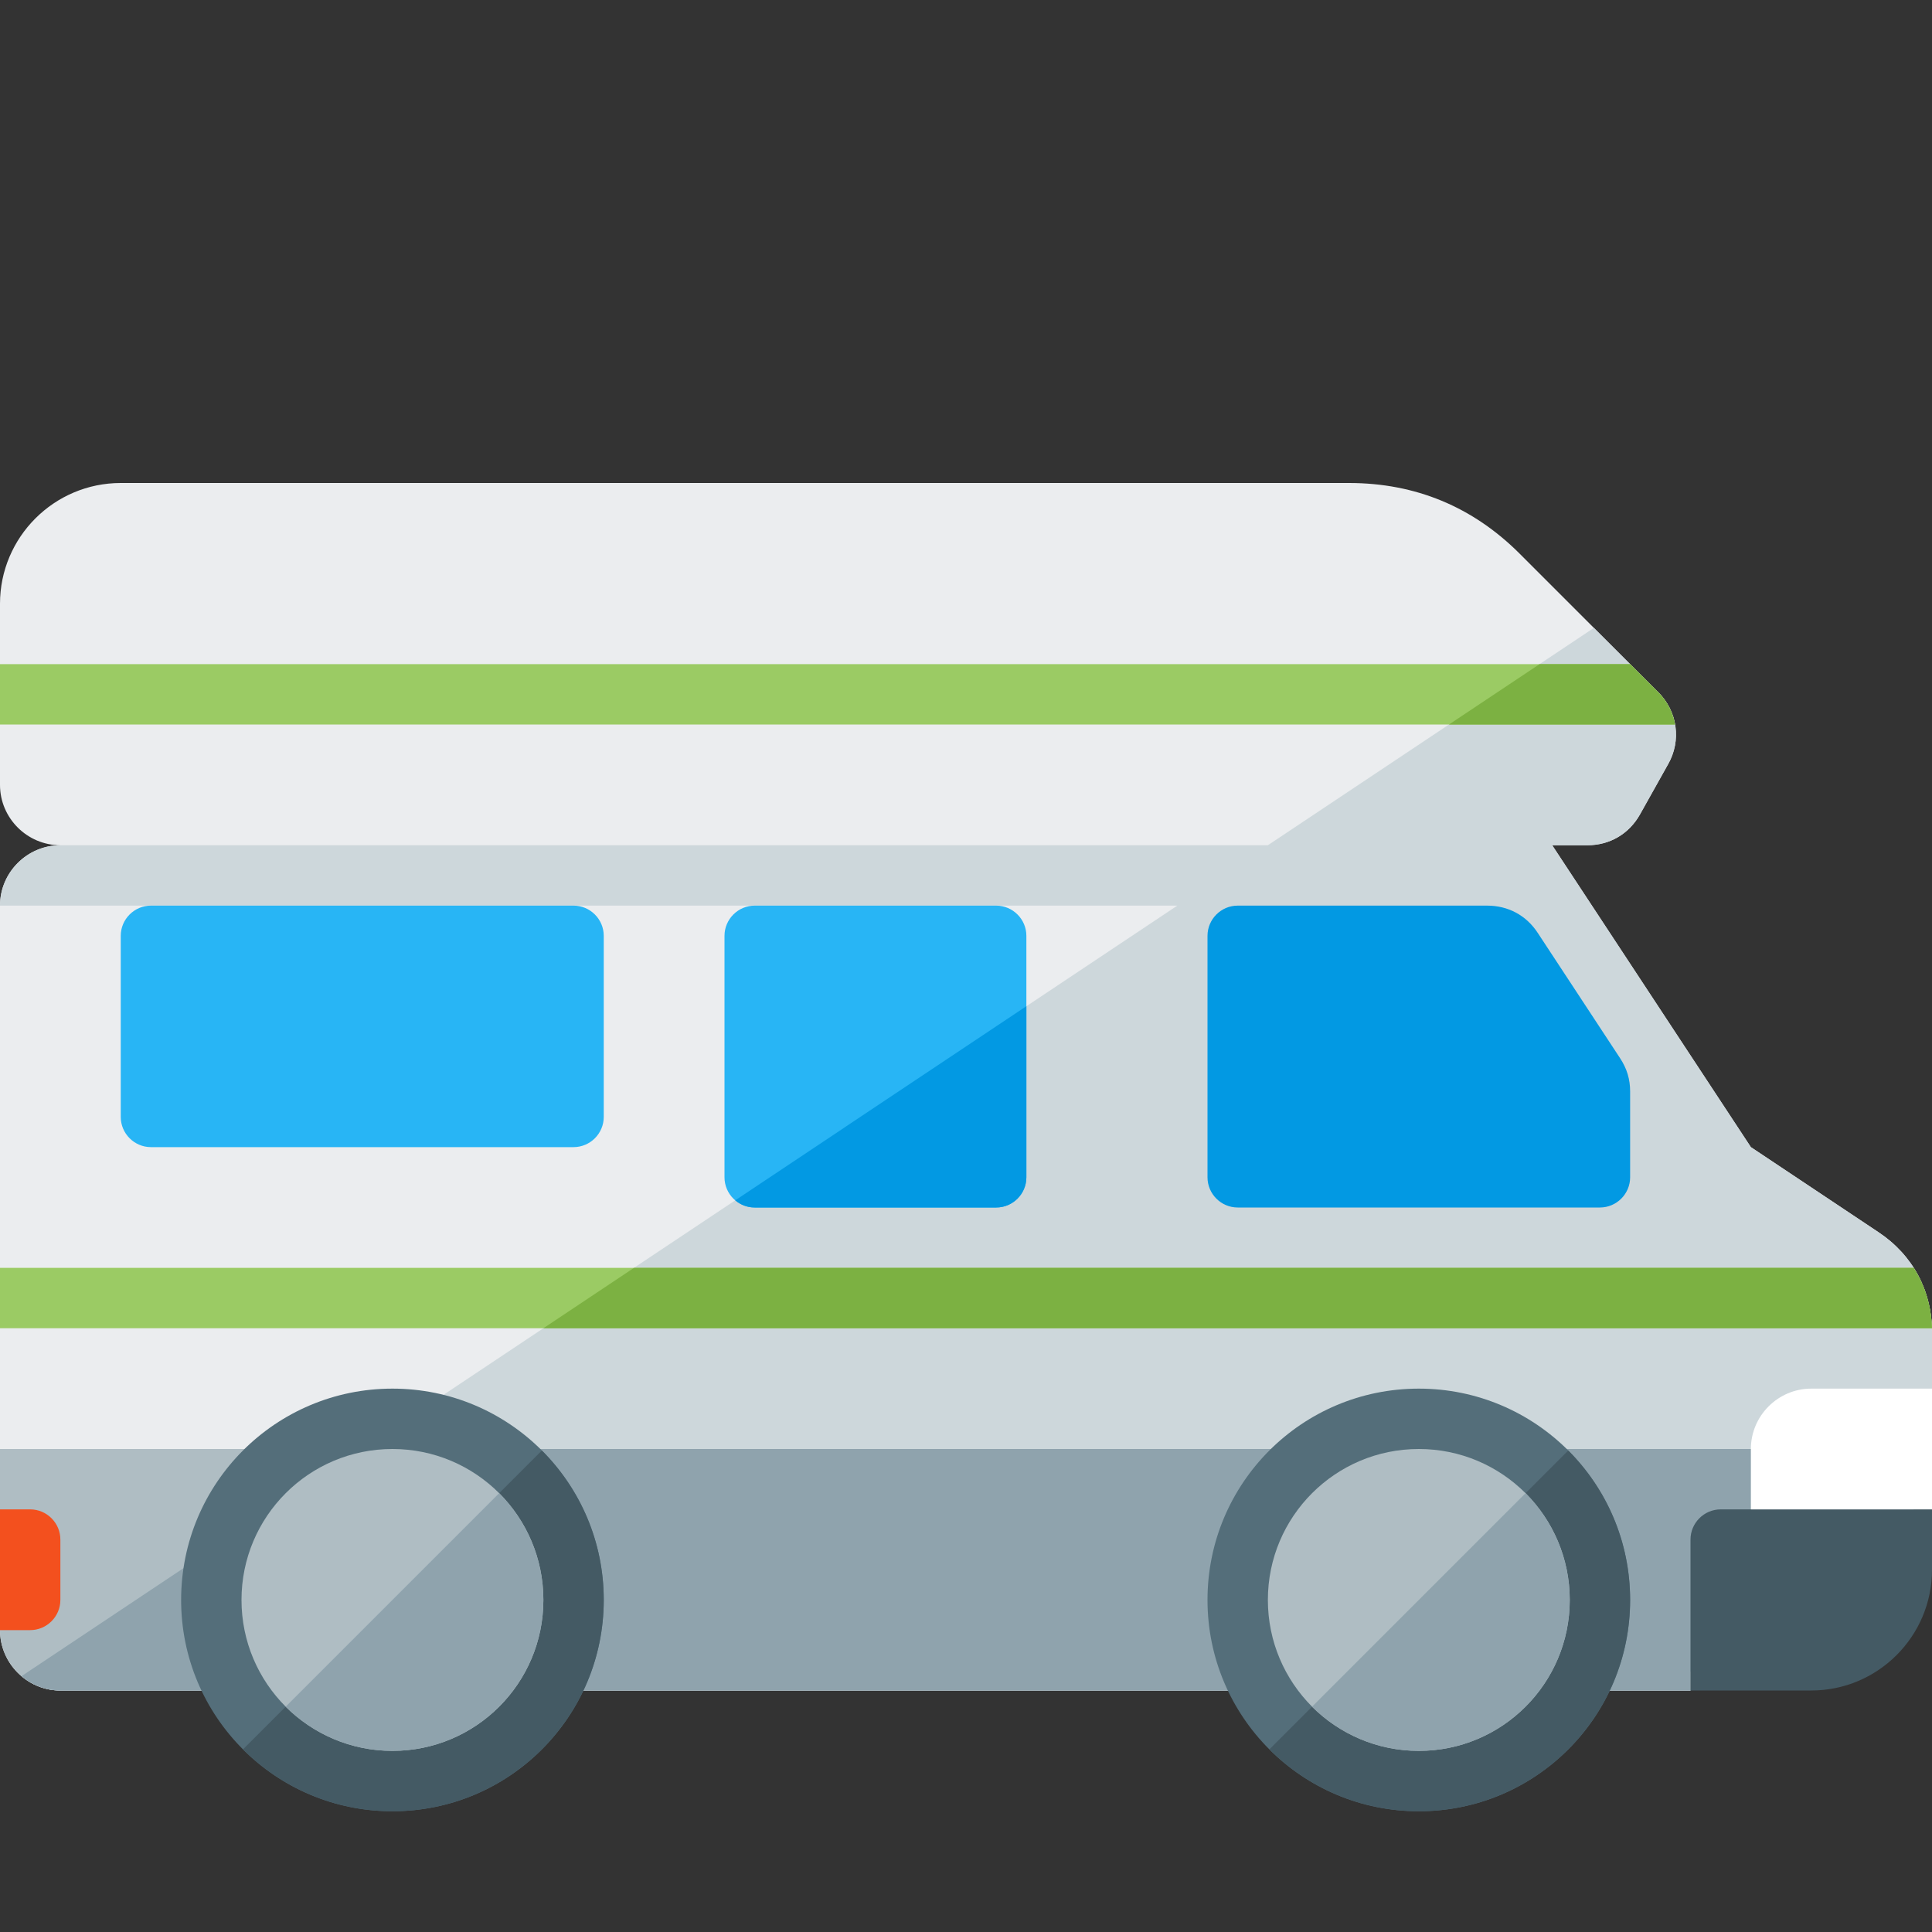
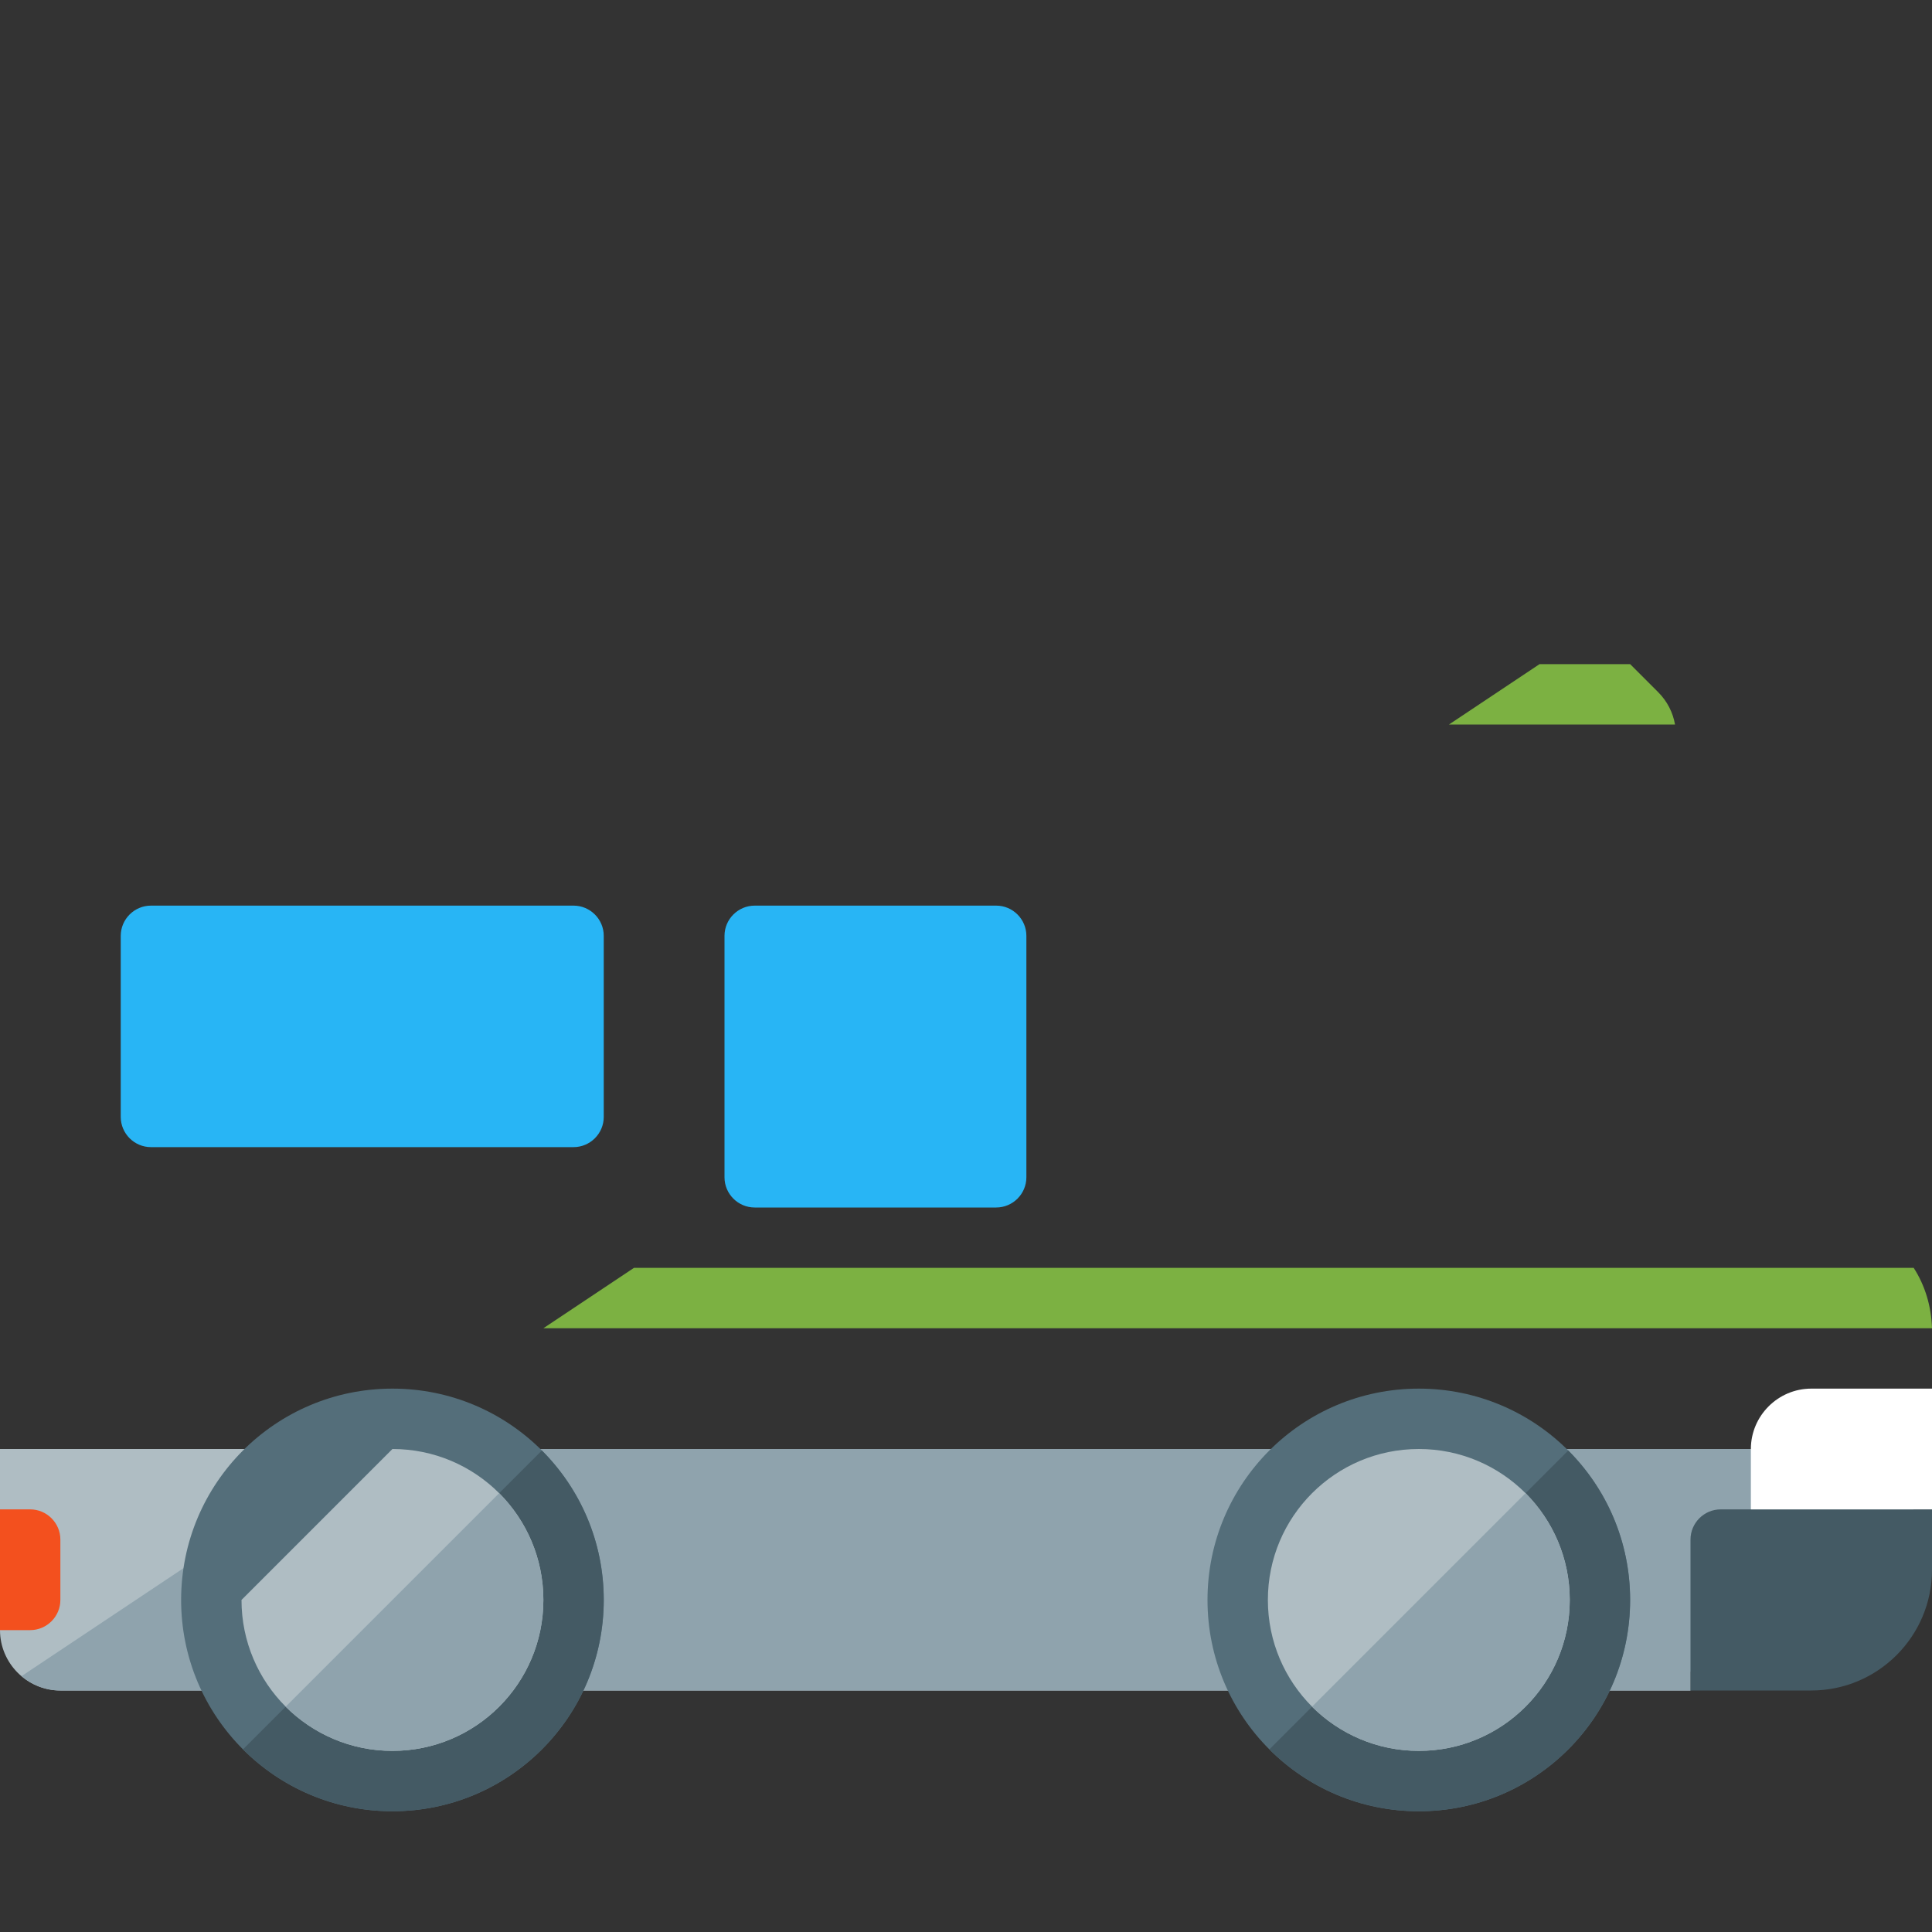
<svg xmlns="http://www.w3.org/2000/svg" version="1.1" viewBox="0 0 512 512">
  <rect x="0" y="0" width="512" height="512" fill="#333333" stroke="none" />
  <g>
-     <path d="M32,128l325.5,0c17.6,0 32.8,6.3 45.25,18.75l36.7,36.7c5.1,5.1 6.2,12.8 2.6,19.1l-7.45,13.3c-2.9,5.15 -8,8.15 -13.95,8.15l-9.3,0l52.65,80l33.75,22.5c9.2,6.1 14.25,15.6 14.25,26.65l0,46.85l-5,0l0,16c0,14.85 -12.15,27 -27,27l-32,0l0,5l-416,0l-0.05,0l-15.95,0c-8.8,0 -16,-7.2 -16,-16l0,-192c0,-8.8 7.2,-16 16,-16c-8.8,0 -16,-7.2 -16,-16l0,-48c0,-17.65 14.35,-32 32,-32z" fill="#ebedef" />
-     <path d="M422.4,166.4l17.05,17.05c5.1,5.1 6.2,12.8 2.6,19.1l-7.45,13.3c-2.9,5.15 -8,8.15 -13.95,8.15l-9.3,0l52.65,80l33.75,22.5c9.2,6.1 14.25,15.6 14.25,26.65l0,46.85l-5,0l0,16c0,14.85 -12.15,27 -27,27l-32,0l0,5l-432,0c-3.95,0 -7.55,-1.45 -10.3,-3.8l306.3,-204.2l-312,0l0,0c0,-8.8 7.2,-16 16,-16l320,0z" fill="#cdd7db" />
    <path d="M512,384l0,16l-5,0l0,16c0,14.85 -12.15,27 -27,27l-32,0l0,5l-432,0c-8.8,0 -16,-7.2 -16,-16l0,-48z" fill="#afbdc3" />
    <path d="M512,384l0,16l-5,0l0,16c0,14.85 -12.15,27 -27,27l-32,0l0,5l-432,0c-3.9,0 -7.55,-1.45 -10.3,-3.8l90.3,-60.2z" fill="#8fa3ad" />
    <path d="M456,400l56,0l0,16c0,17.65 -14.35,32 -32,32l-32,0l0,-40c0,-4.4 3.6,-8 8,-8z" fill="#445a64" />
    <path d="M480,368l32,0l0,32l-48,0l0,-16c0,-8.8 7.2,-16 16,-16z" fill="#ffffff" />
    <path d="M0,400l8,0c4.4,0 8,3.6 8,8l0,16c0,4.4 -3.6,8 -8,8l-8,0z" fill="#f3501e" />
    <path d="M104,368c30.95,0 56,25.05 56,56c0,30.95 -25.05,56 -56,56c-30.95,0 -56,-25.05 -56,-56c0,-30.95 25.05,-56 56,-56z M376,368c30.95,0 56,25.05 56,56c0,30.95 -25.05,56 -56,56c-30.95,0 -56,-25.05 -56,-56c0,-30.95 25.05,-56 56,-56z" fill="#546e7a" />
    <path d="M143.6,384.4c10.15,10.15 16.4,24.15 16.4,39.6c0,30.95 -25.05,56 -56,56c-15.45,0 -29.45,-6.25 -39.6,-16.4z M415.6,384.4c10.15,10.15 16.4,24.15 16.4,39.6c0,30.95 -25.05,56 -56,56c-15.45,0 -29.45,-6.25 -39.6,-16.4z" fill="#445a64" />
-     <path d="M104,384c22.1,0 40,17.9 40,40c0,22.1 -17.9,40 -40,40c-22.1,0 -40,-17.9 -40,-40c0,-22.1 17.9,-40 40,-40z M376,384c22.1,0 40,17.9 40,40c0,22.1 -17.9,40 -40,40c-22.1,0 -40,-17.9 -40,-40c0,-22.1 17.9,-40 40,-40z" fill="#afbdc3" />
+     <path d="M104,384c22.1,0 40,17.9 40,40c0,22.1 -17.9,40 -40,40c-22.1,0 -40,-17.9 -40,-40z M376,384c22.1,0 40,17.9 40,40c0,22.1 -17.9,40 -40,40c-22.1,0 -40,-17.9 -40,-40c0,-22.1 17.9,-40 40,-40z" fill="#afbdc3" />
    <path d="M132.3,395.7c7.2,7.25 11.7,17.25 11.7,28.3c0,22.1 -17.9,40 -40,40c-11.05,0 -21.05,-4.5 -28.3,-11.7z M404.3,395.7c7.2,7.25 11.7,17.25 11.7,28.3c0,22.1 -17.9,40 -40,40c-11.05,0 -21.05,-4.5 -28.3,-11.7z" fill="#8fa3ad" />
    <path d="M200,240l64,0c4.4,0 8,3.6 8,8l0,64c0,4.4 -3.6,8 -8,8l-64,0c-4.4,0 -8,-3.6 -8,-8l0,-40l0,-24c0,-4.4 3.6,-8 8,-8z M40,240l112,0c4.4,0 8,3.6 8,8l0,40l0,8c0,4.4 -3.6,8 -8,8l-112,0c-4.4,0 -8,-3.6 -8,-8l0,-48c0,-4.4 3.6,-8 8,-8z" fill="#28b5f5" />
-     <path d="M429.35,280.45l-21.85,-33.25c-3.05,-4.65 -7.85,-7.2 -13.4,-7.2l-66.1,0c-4.4,0 -8,3.6 -8,8l0,64c0,4.4 3.6,8 8,8l96,0c4.4,0 8,-3.6 8,-8l0,-22.75c0,-3.25 -0.85,-6.05 -2.65,-8.8z M272,266.65l0,45.35c0,4.4 -3.6,8 -8,8l-64,0c-1.95,0 -3.75,-0.7 -5.15,-1.9z" fill="#0299e3" />
-     <path d="M0,176l432,0l7.45,7.45c2.4,2.4 3.9,5.4 4.45,8.55l-443.9,0z M0,336l507.15,0c3,4.65 4.65,10.1 4.85,16l-512,0z" fill="#9bcb64" />
    <path d="M168,336l339.15,0c3,4.65 4.65,10.1 4.85,16l-368,0z M408,176l24,0l7.45,7.45c2.4,2.4 3.9,5.4 4.45,8.55l-59.9,0z" fill="#7cb142" />
  </g>
</svg>